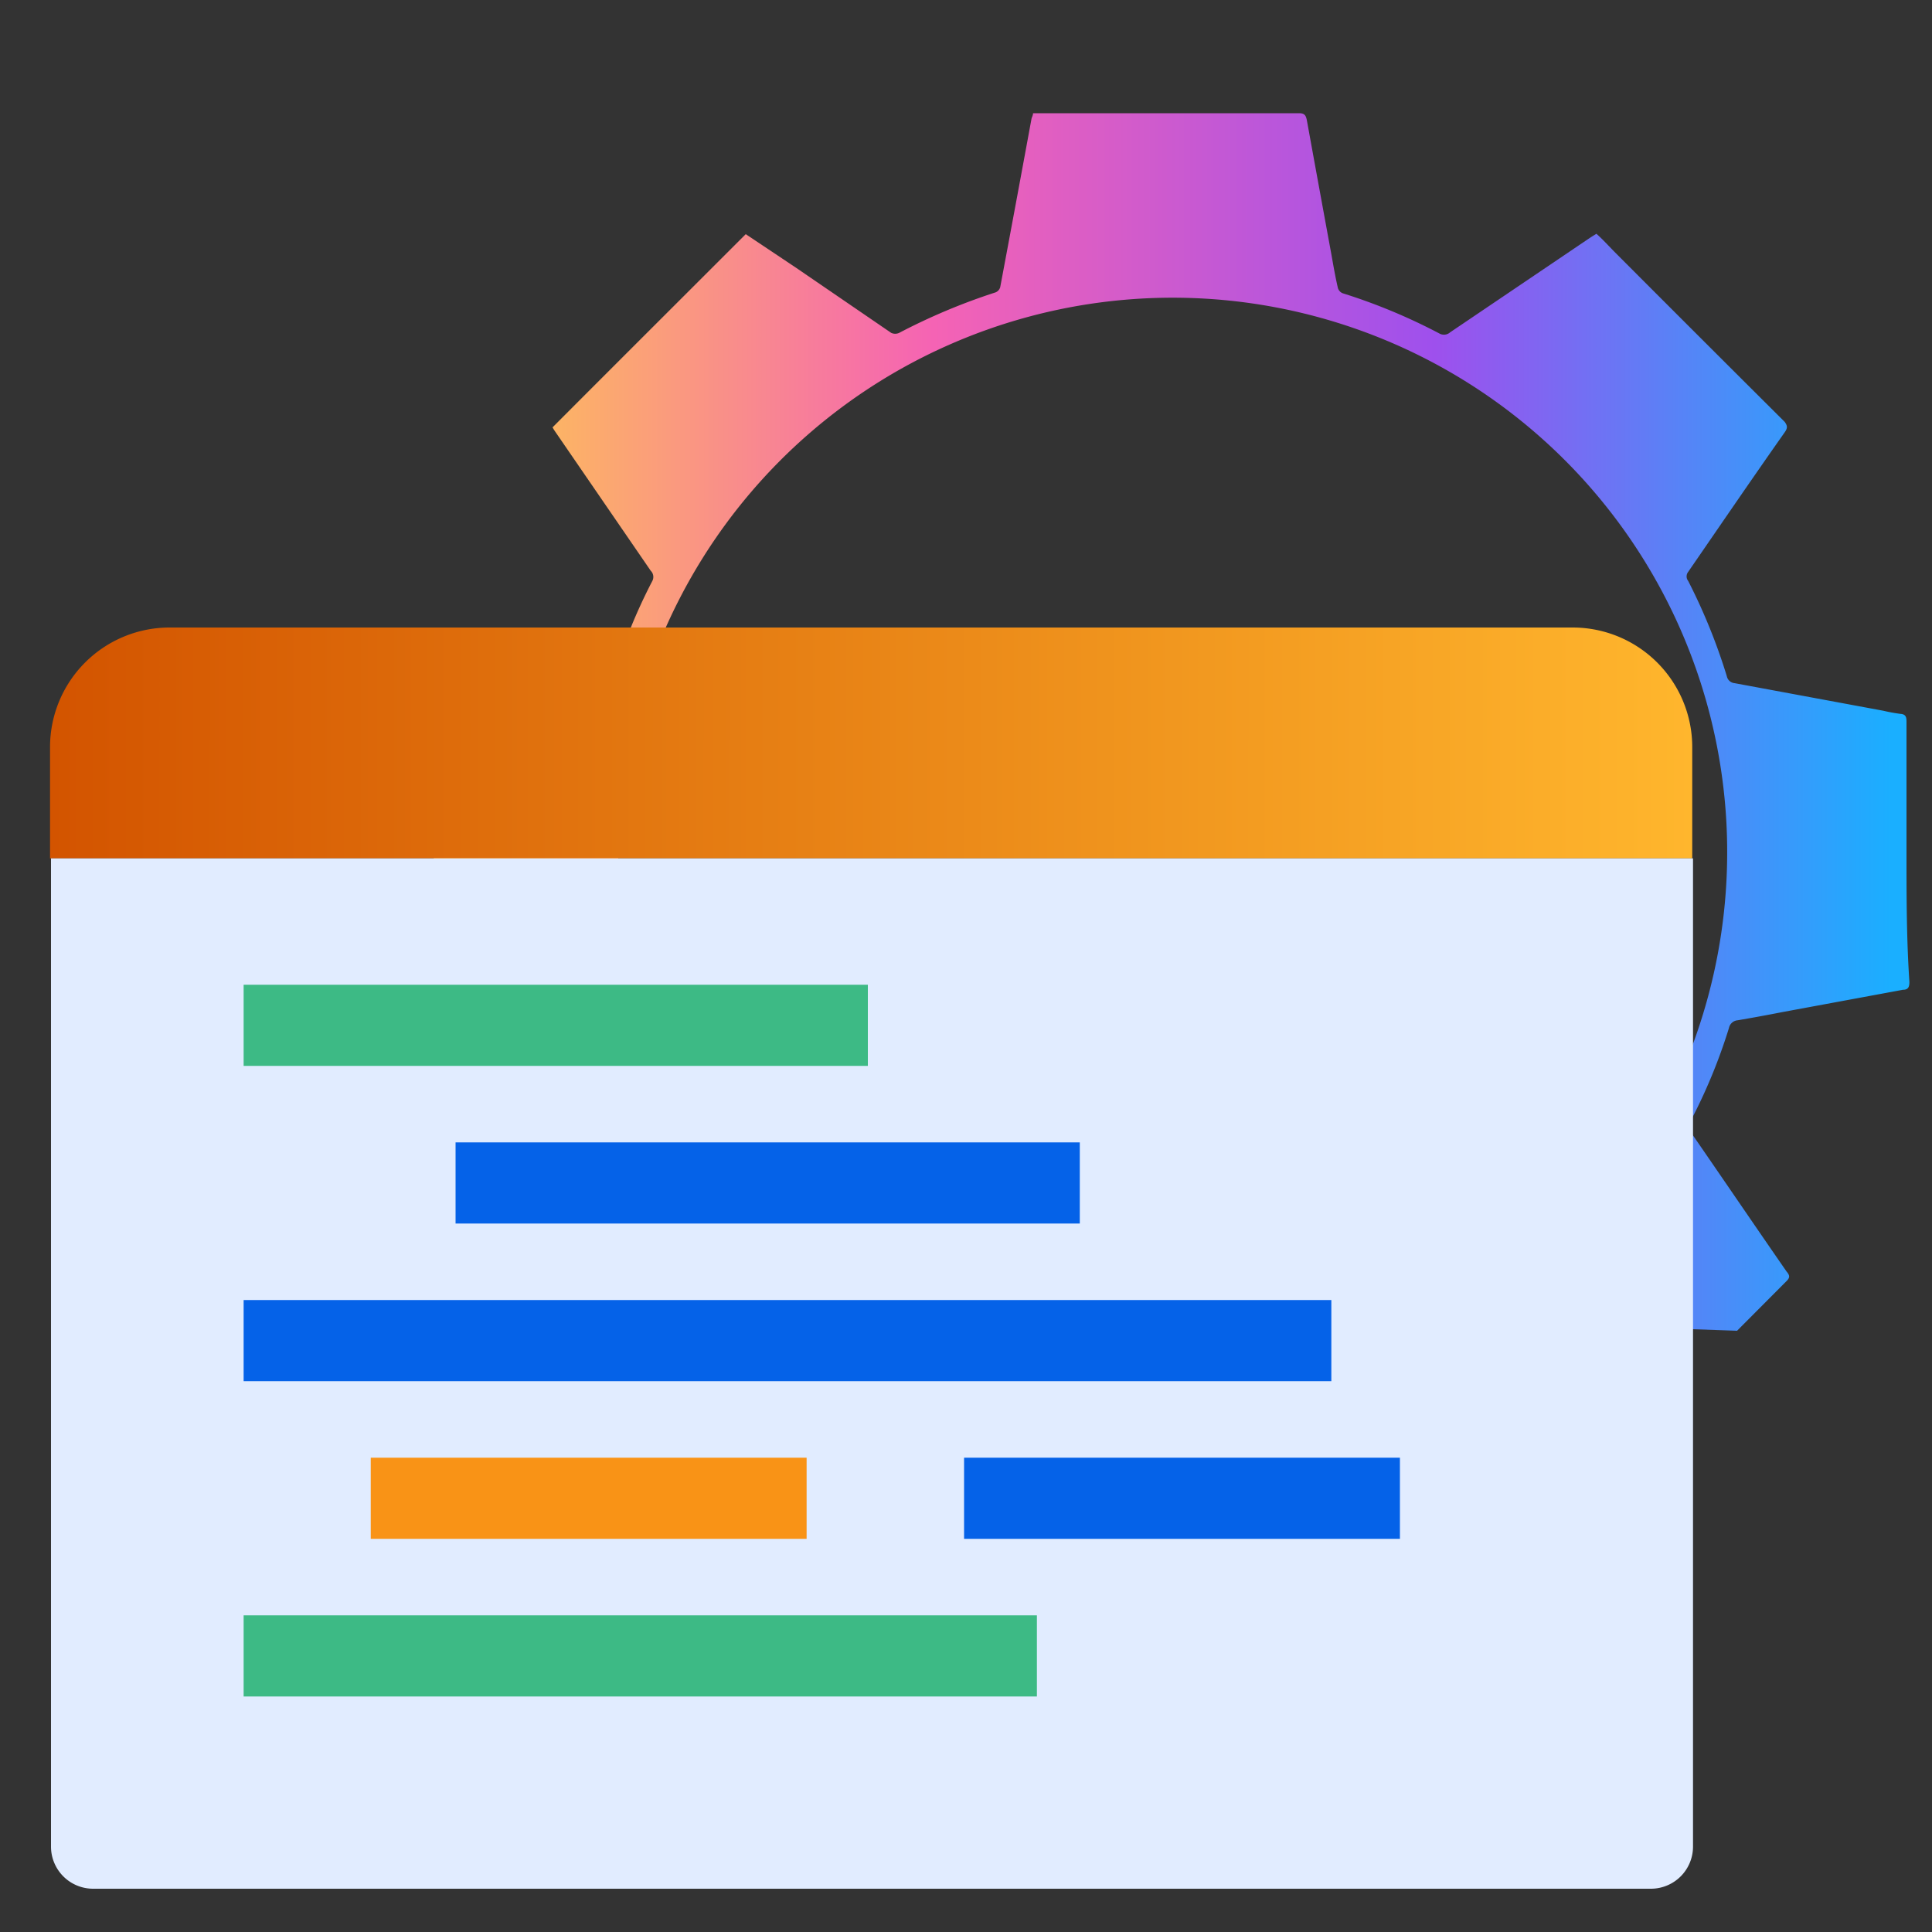
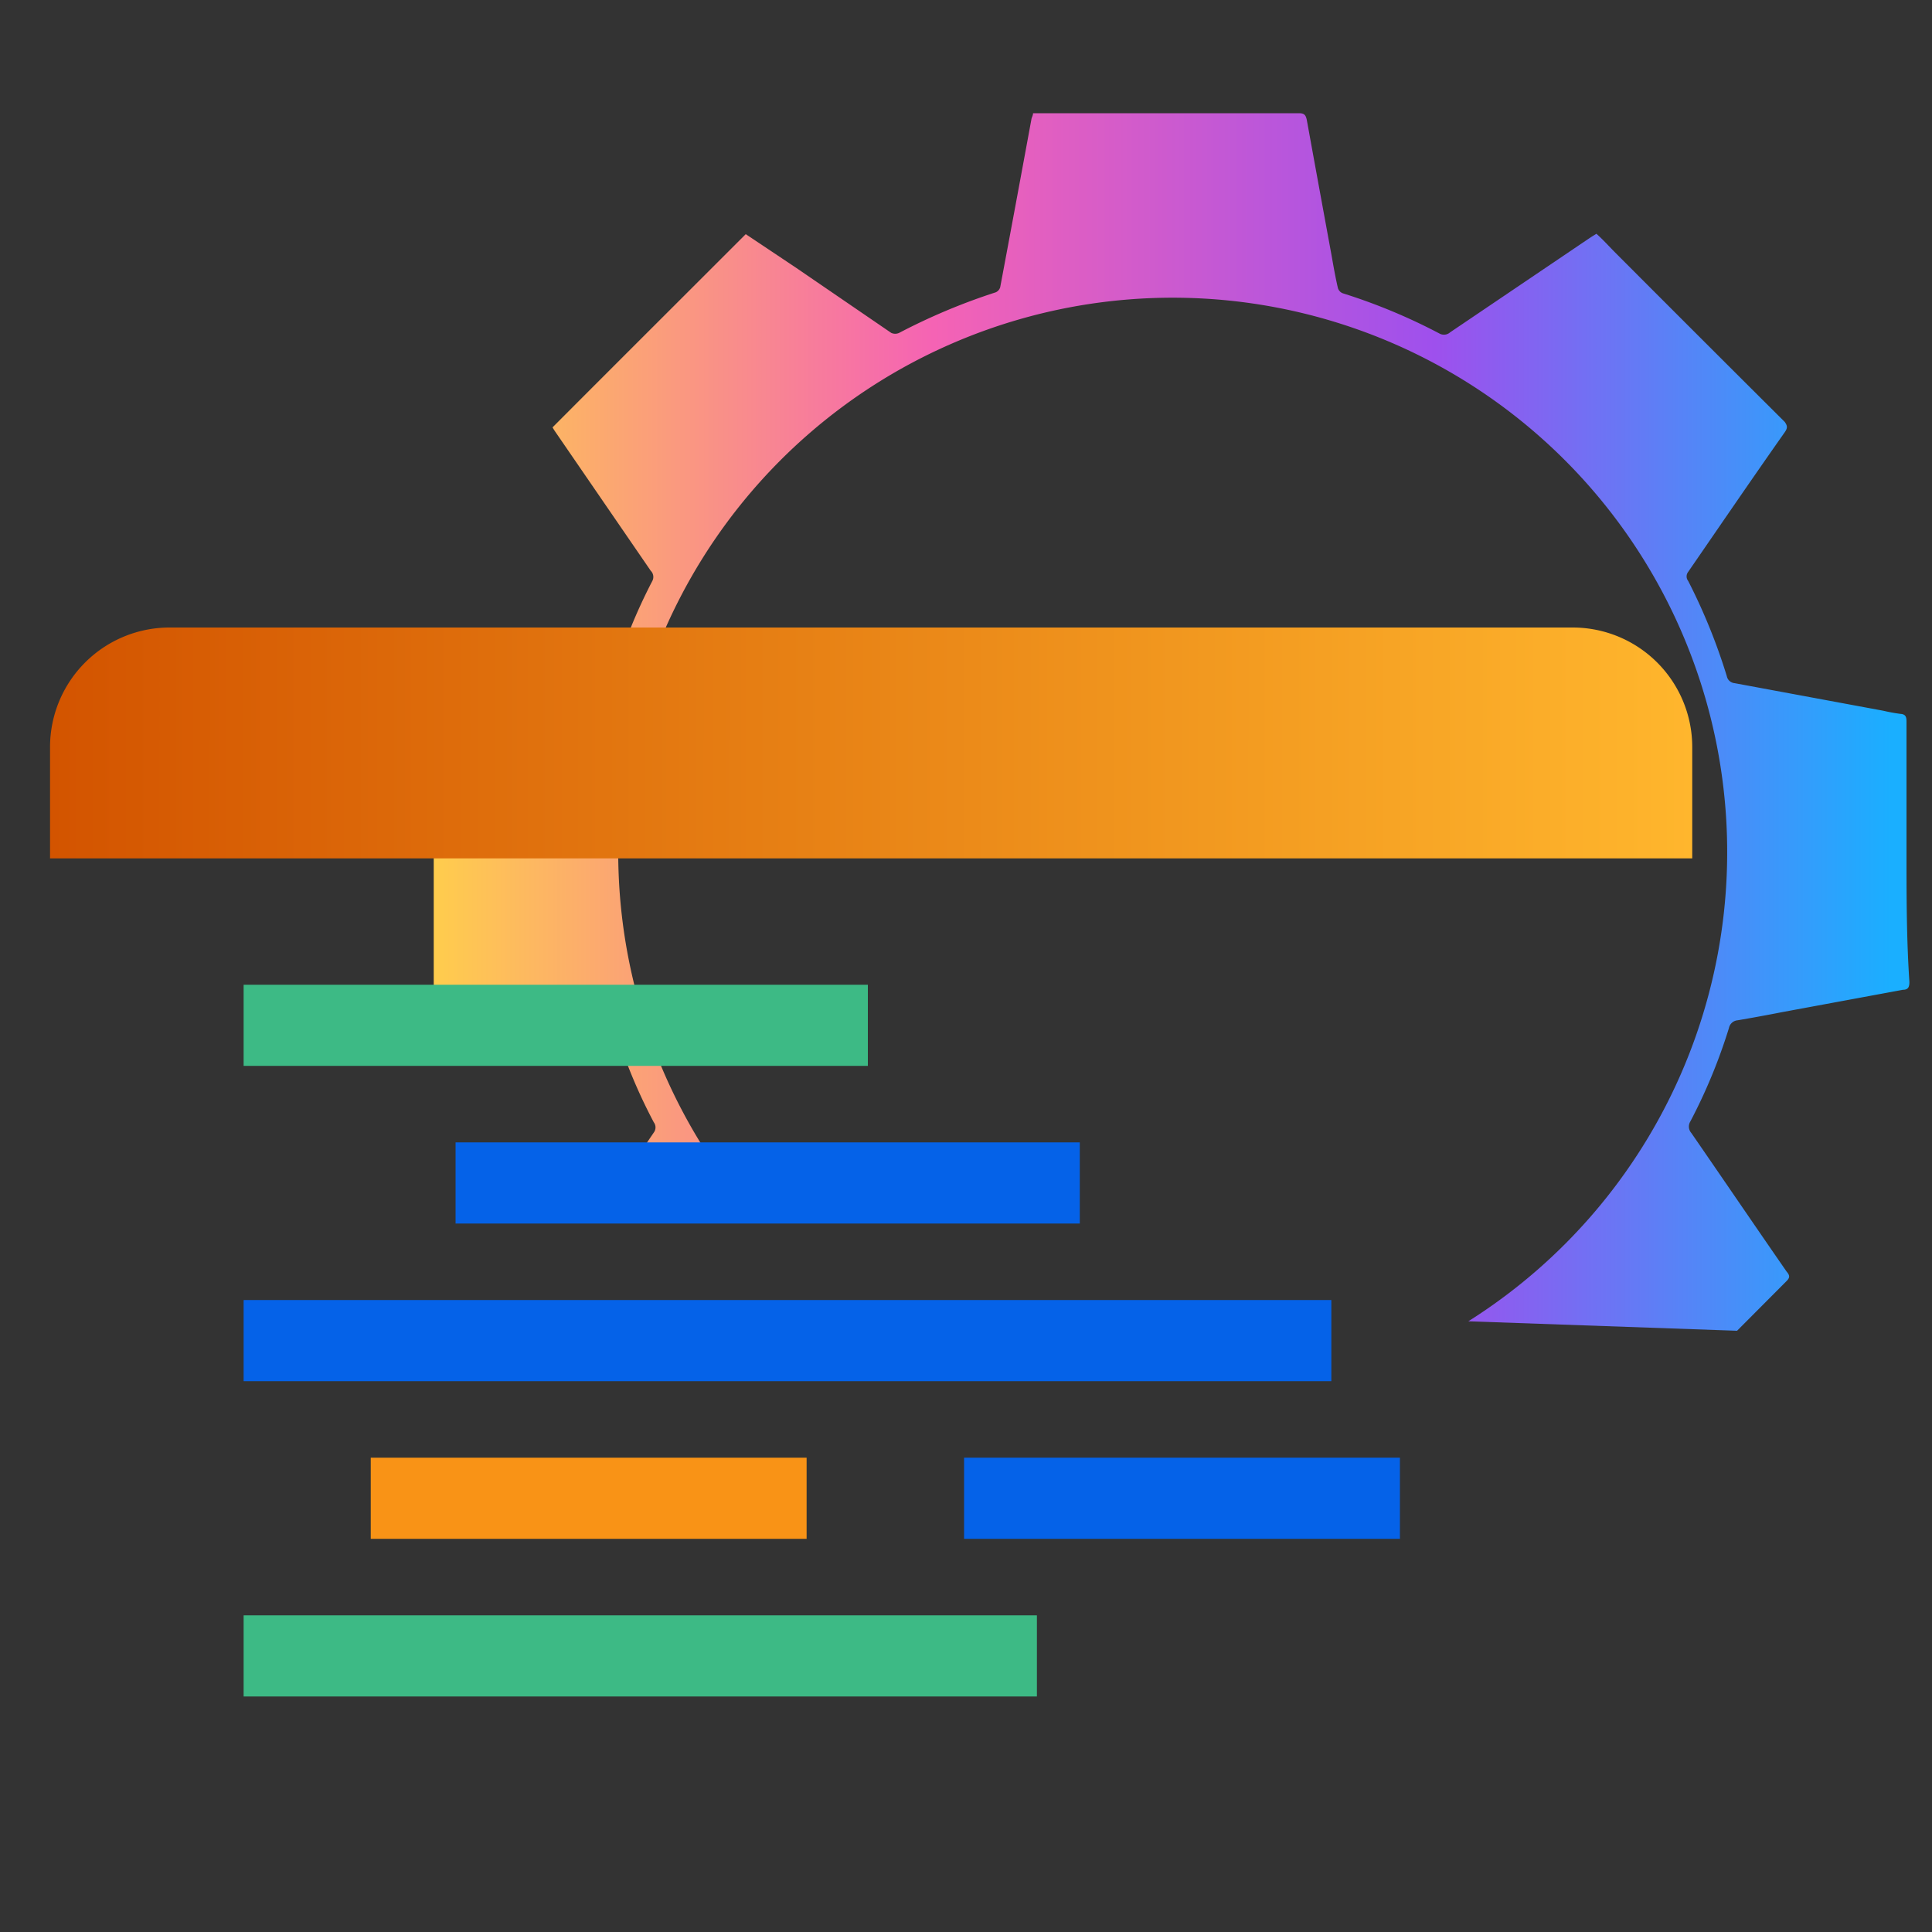
<svg xmlns="http://www.w3.org/2000/svg" id="Layer_1" data-name="Layer 1" viewBox="0 0 100 100">
  <rect x="0" y="0" width="100" height="100" fill="#333333" stroke="none" />
  <defs>
    <style>.cls-1{fill:url(#linear-gradient);}.cls-2{fill:url(#linear-gradient-2);}.cls-3{fill:#e1ecff;}.cls-4{fill:#3dba85;}.cls-5{fill:#0562e8;}.cls-6{fill:#f99316;}</style>
    <linearGradient id="linear-gradient" x1="1063.18" y1="37.39" x2="1139.51" y2="37.39" gradientTransform="translate(-1040.82)" gradientUnits="userSpaceOnUse">
      <stop offset="0" stop-color="#ffcd4c" />
      <stop offset="0.34" stop-color="#f563b4" />
      <stop offset="0.68" stop-color="#9e50ed" />
      <stop offset="0.99" stop-color="#1aafff" />
    </linearGradient>
    <linearGradient id="linear-gradient-2" x1="2.63" y1="38.46" x2="87.59" y2="38.46" gradientUnits="userSpaceOnUse">
      <stop offset="0" stop-color="#d35400" />
      <stop offset="1" stop-color="#ffb62d" />
    </linearGradient>
  </defs>
  <path class="cls-1" d="M98.68,44.13V37.34c0-.24-.05-.37-.31-.39a8.52,8.52,0,0,1-.88-.16l-7.71-1.43a.45.45,0,0,1-.4-.36,30.34,30.34,0,0,0-2-4.93.38.38,0,0,1,0-.47c1.66-2.41,3.31-4.83,5-7.23.16-.23.13-.34,0-.53q-4.38-4.36-8.75-8.74c-.34-.34-.65-.69-1-1l-.29.18L75.06,17.2a.48.48,0,0,1-.56.06,29.91,29.91,0,0,0-5-2.08.42.42,0,0,1-.25-.27c-.13-.56-.23-1.13-.33-1.7q-.64-3.48-1.28-7c-.05-.23-.11-.35-.4-.35H53.47c0,.11-.06.2-.08.29q-.8,4.35-1.62,8.72a.42.42,0,0,1-.23.26,31.83,31.83,0,0,0-5,2.1.49.49,0,0,1-.41,0l-4.94-3.38L38.6,12.12c-3.35,3.35-6.68,6.67-10,10a2.39,2.39,0,0,0,.13.21l4.95,7.21a.45.45,0,0,1,.08.54,28.33,28.33,0,0,0-2,4.93.47.47,0,0,1-.44.35c-2.85.53-5.7,1.07-8.56,1.59-.22,0-.31.11-.31.36V50.89c0,.19,0,.29.26.33,1.18.2,2.35.44,3.53.66l5,.91a.64.64,0,0,1,.6.48,27.83,27.83,0,0,0,2,4.82.44.44,0,0,1,0,.53l-.55.81,4.39,1.82a28.7,28.7,0,1,1,38.32,7.14l13.91.49,2.56-2.57c.18-.18.18-.29,0-.5-1.65-2.38-3.28-4.78-4.93-7.17a.5.5,0,0,1-.05-.59,28.4,28.4,0,0,0,2-4.84.5.5,0,0,1,.45-.4c.76-.13,1.53-.27,2.29-.42l6.27-1.16c.28,0,.33-.16.33-.41C98.68,48.59,98.68,46.36,98.68,44.13Z" />
-   <path class="cls-2" d="M8.82,32.48H81.4a6.19,6.19,0,0,1,6.19,6.19v5.76a0,0,0,0,1,0,0h-85a0,0,0,0,1,0,0V38.67A6.19,6.19,0,0,1,8.82,32.48Z" />
-   <path class="cls-3" d="M2.63,44.43h85a0,0,0,0,1,0,0V95.58a2.18,2.18,0,0,1-2.18,2.18H4.82a2.18,2.18,0,0,1-2.18-2.18V44.43A0,0,0,0,1,2.63,44.43Z" />
+   <path class="cls-2" d="M8.82,32.48H81.4a6.19,6.19,0,0,1,6.19,6.19v5.76a0,0,0,0,1,0,0h-85V38.67A6.19,6.19,0,0,1,8.82,32.48Z" />
  <rect class="cls-4" x="12.61" y="50.97" width="32.31" height="4.2" />
  <rect class="cls-5" x="23.58" y="59.13" width="32.31" height="4.2" />
  <rect class="cls-5" x="12.61" y="67.29" width="56.3" height="4.2" />
  <rect class="cls-6" x="19.19" y="75.45" width="22.56" height="4.2" />
  <rect class="cls-5" x="49.9" y="75.45" width="22.56" height="4.2" />
  <rect class="cls-4" x="12.61" y="83.61" width="41.06" height="4.2" />
</svg>